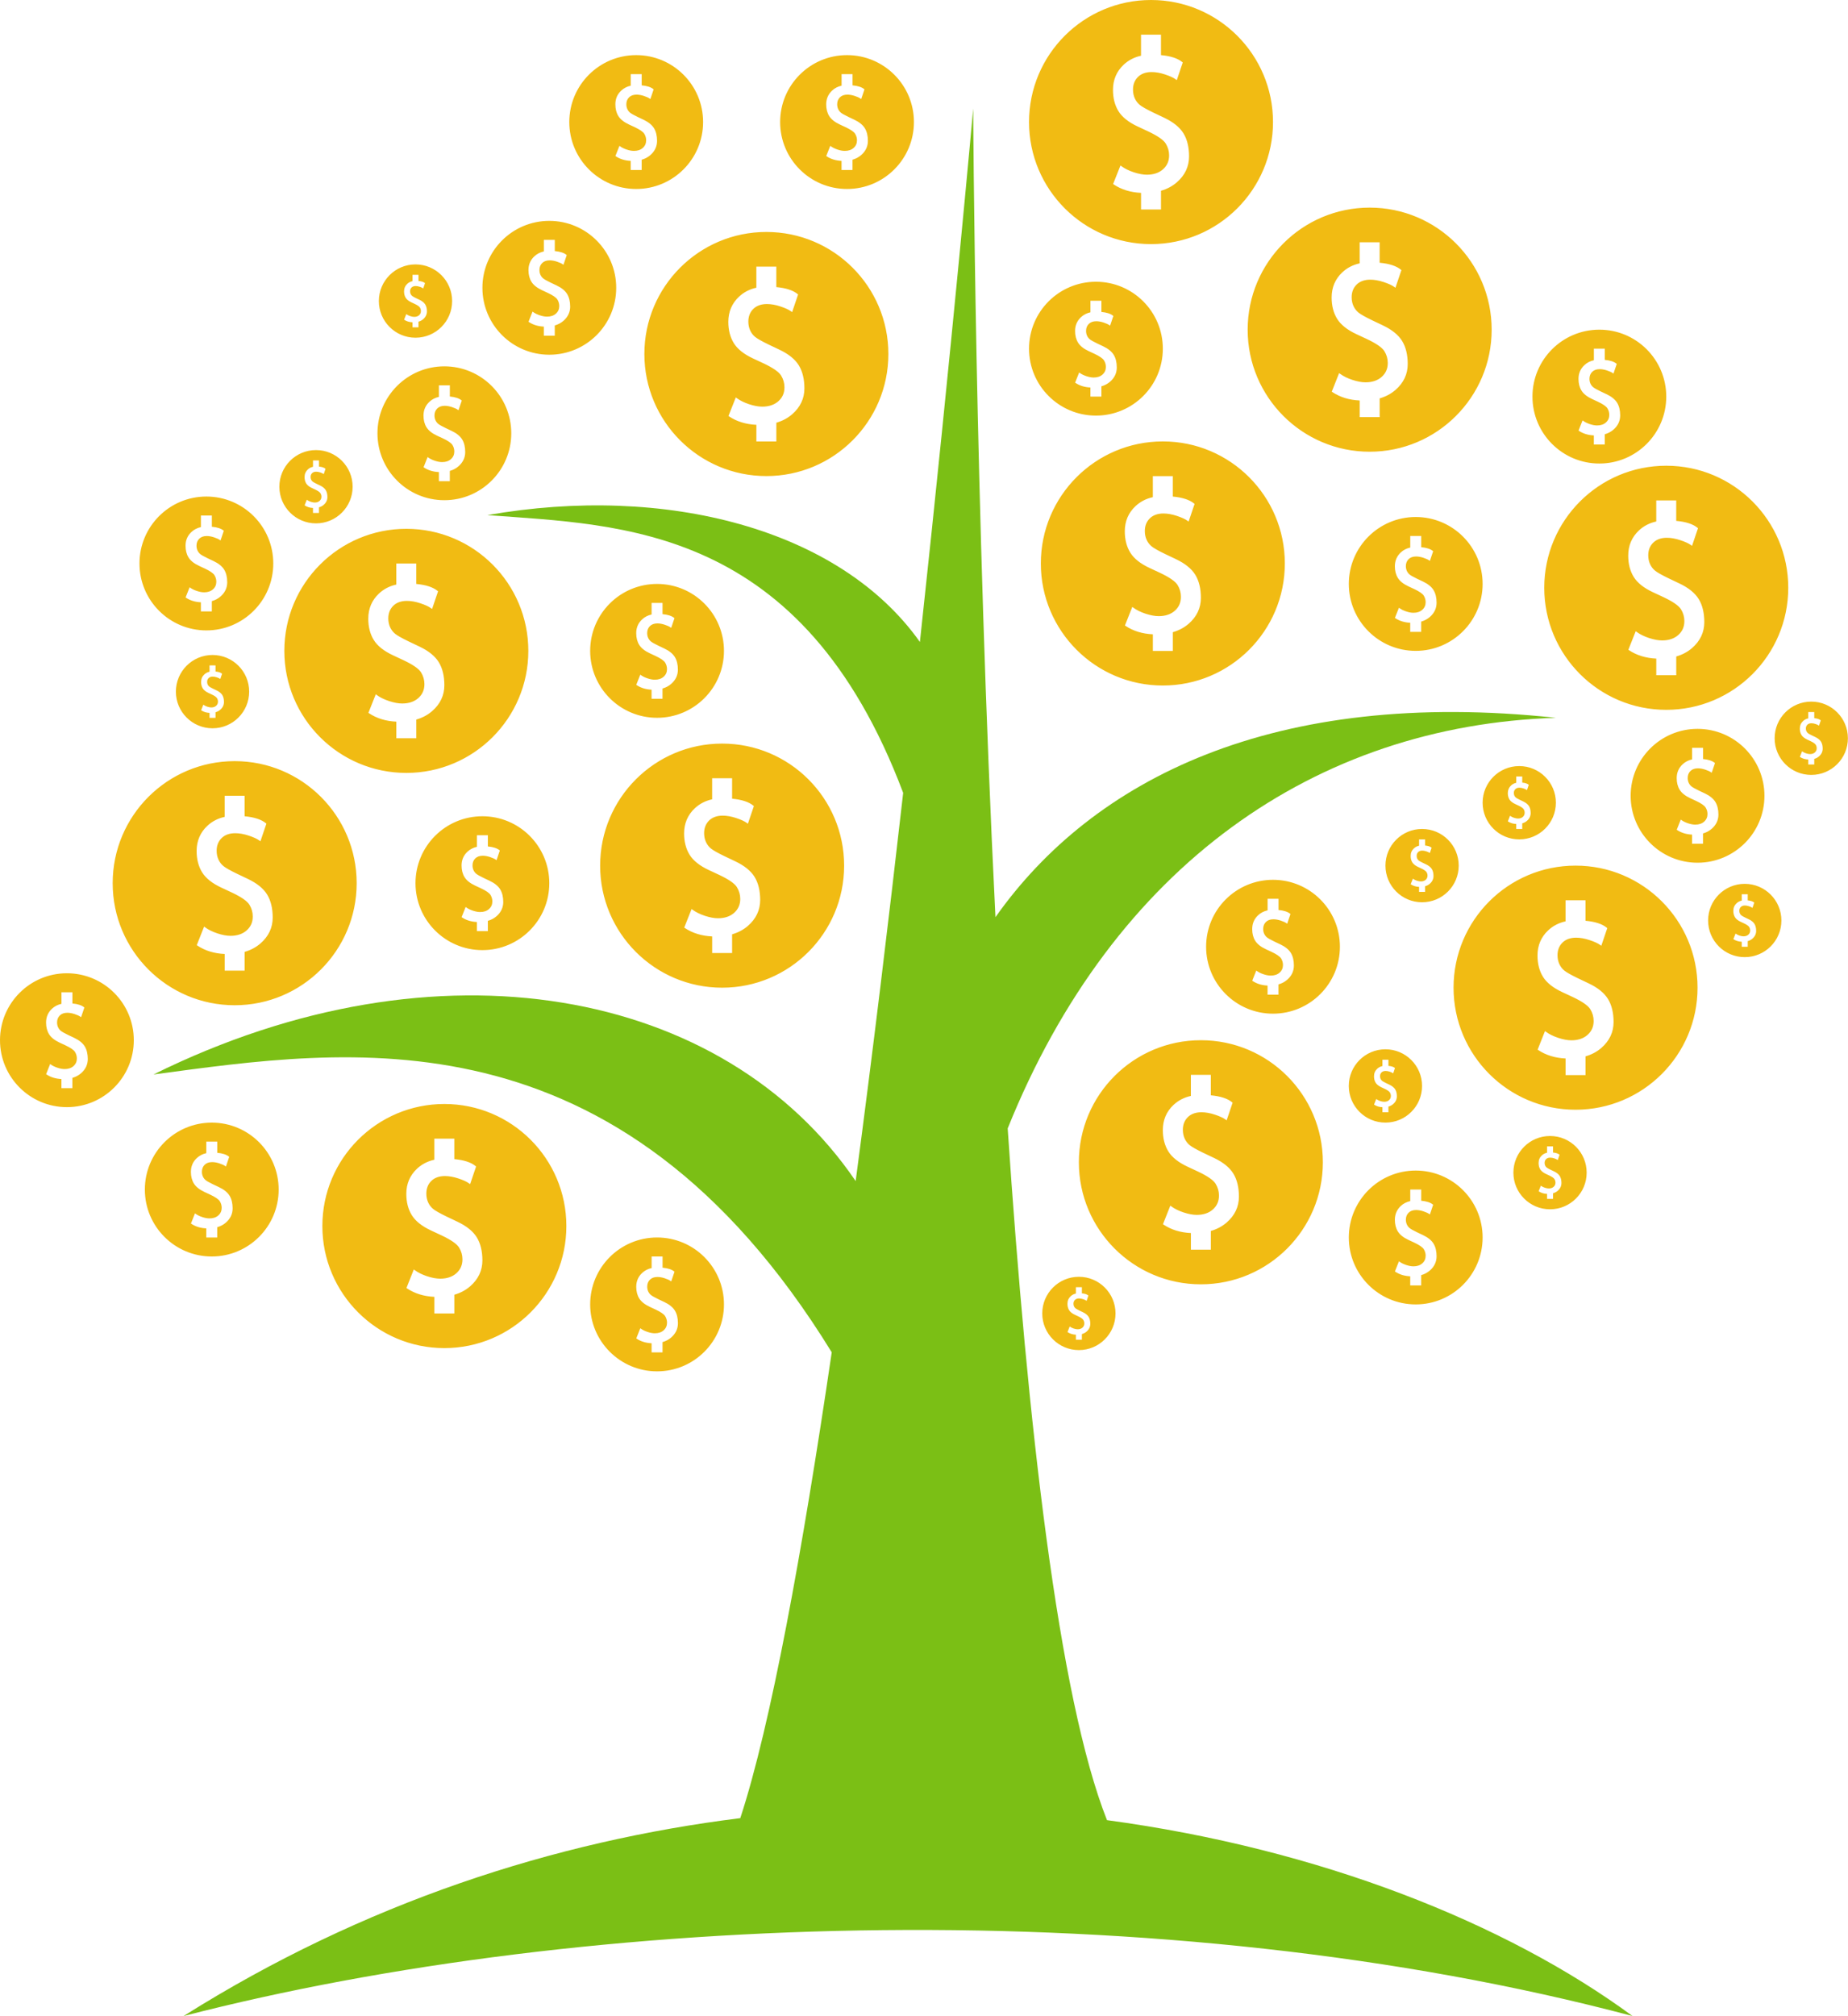
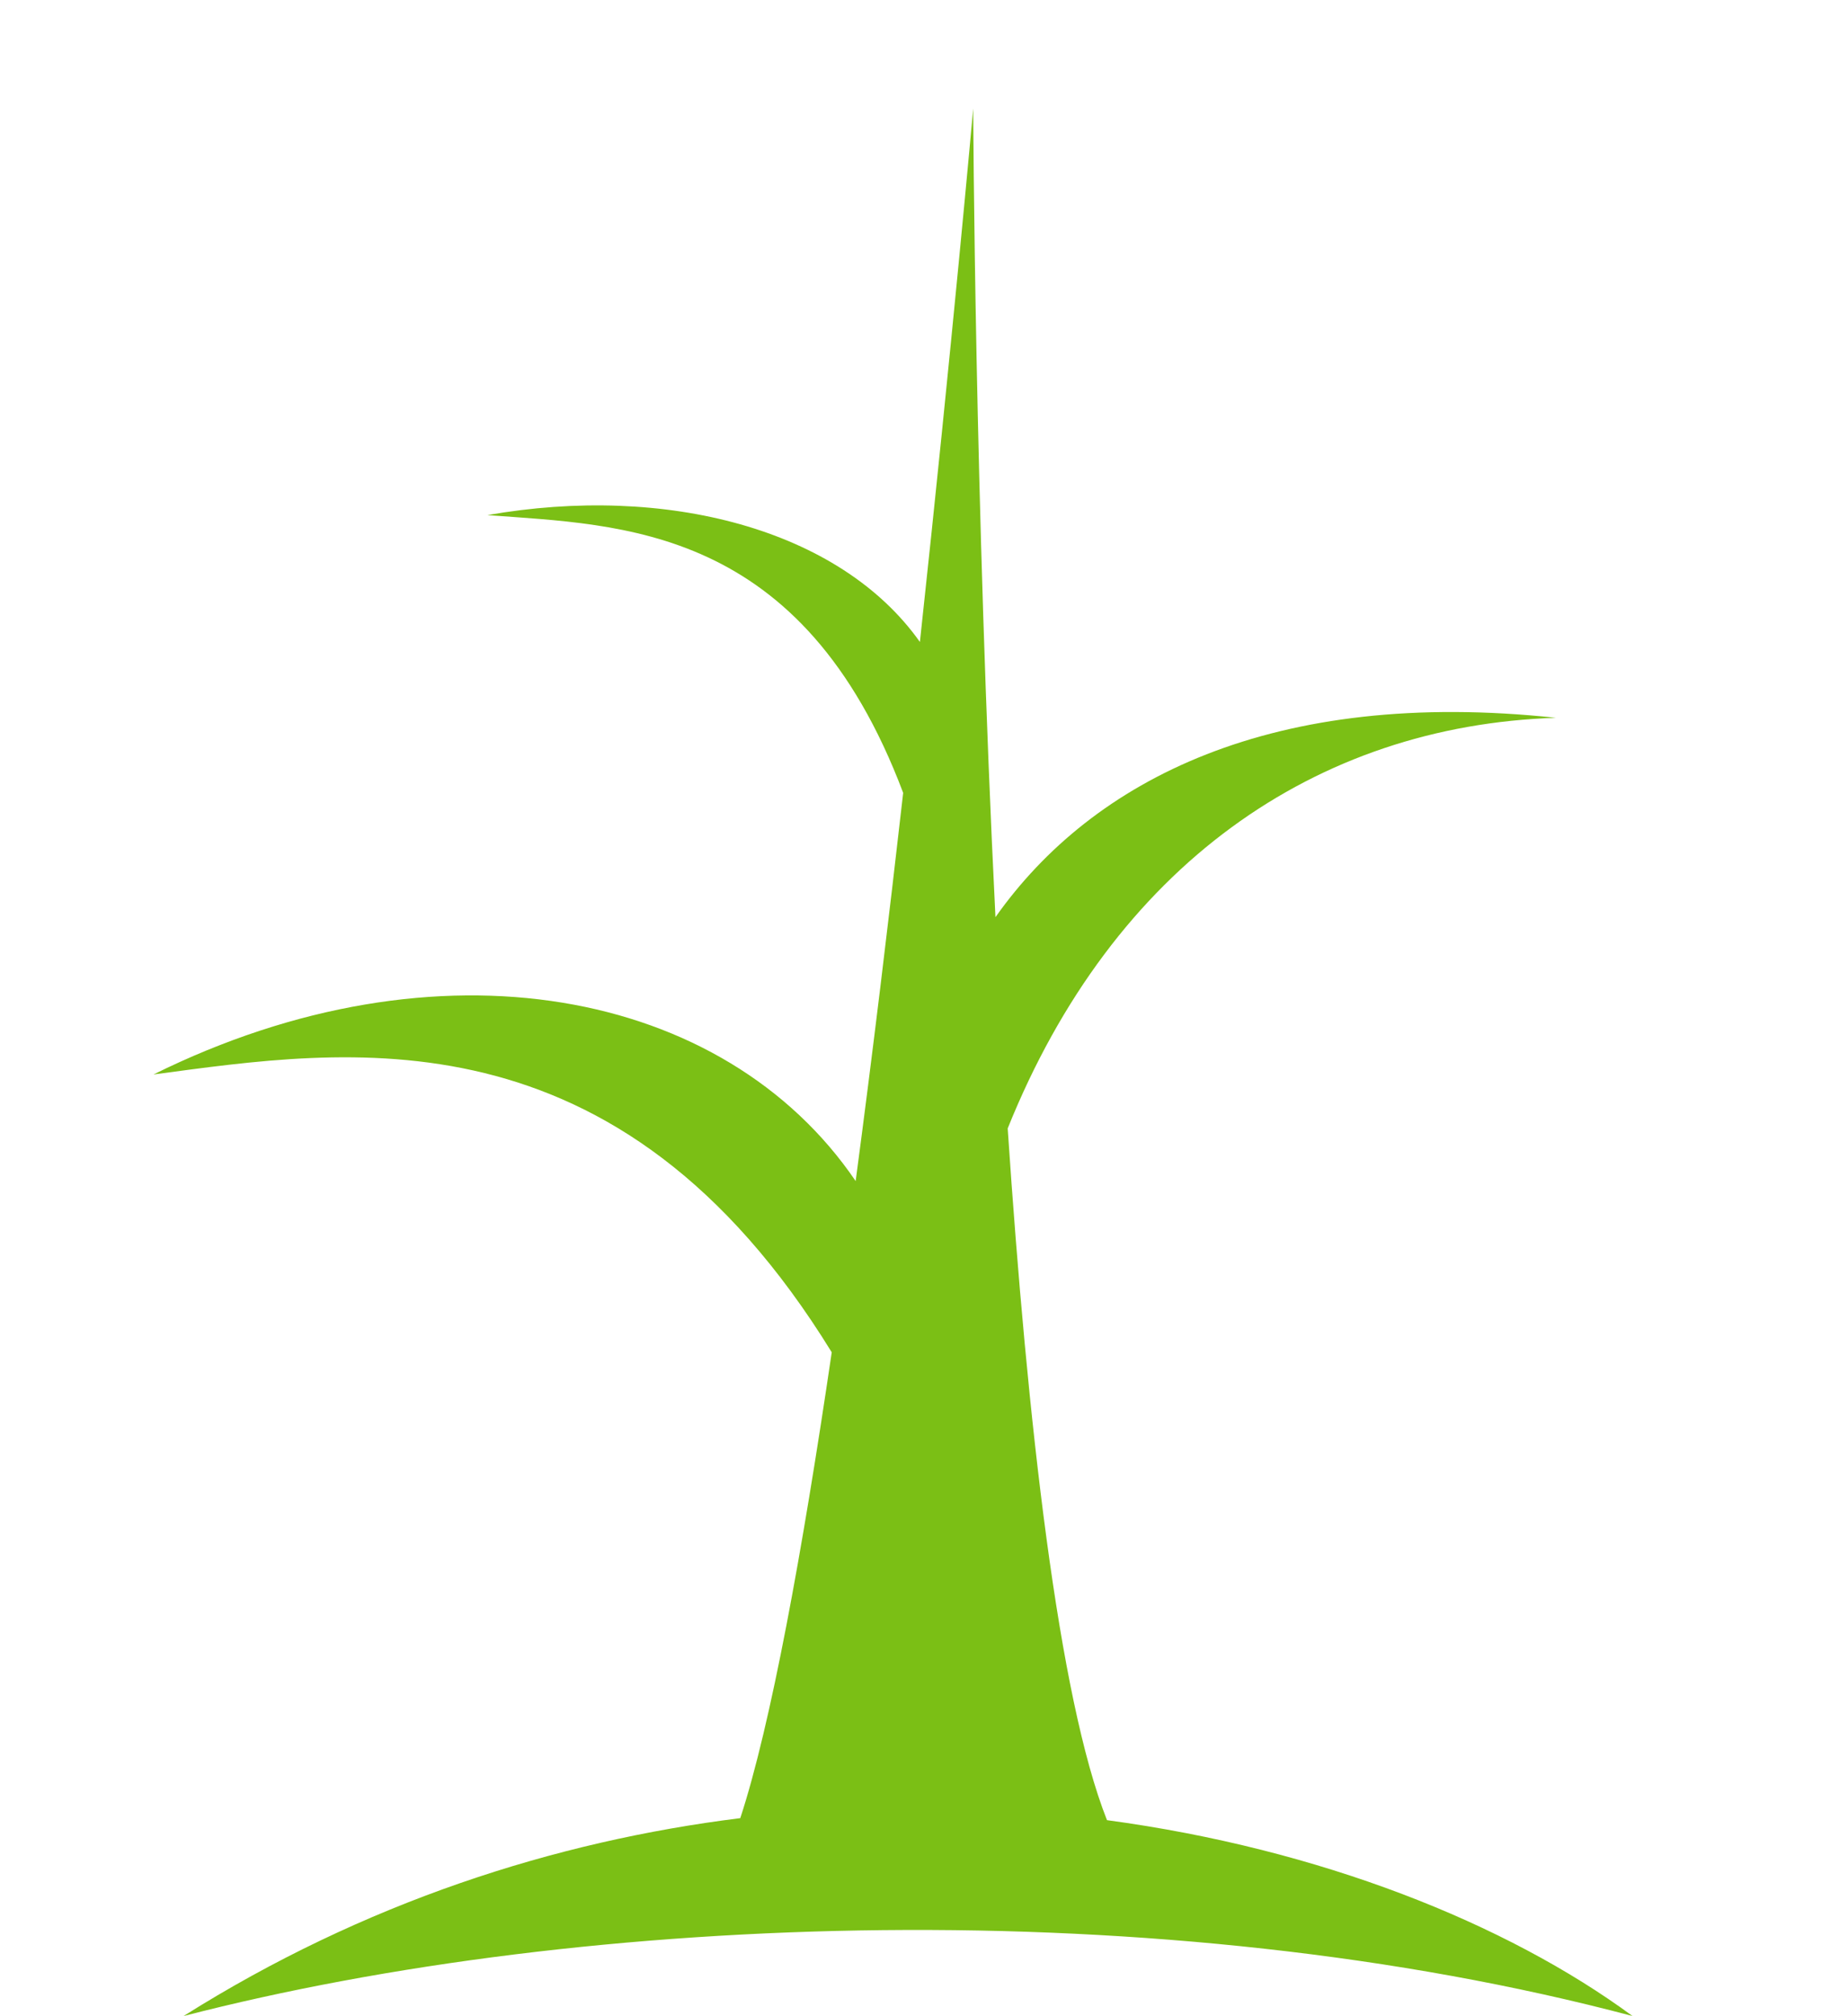
<svg xmlns="http://www.w3.org/2000/svg" height="1022.6" preserveAspectRatio="xMidYMid meet" version="1.0" viewBox="0.0 0.0 937.8 1022.6" width="937.8" zoomAndPan="magnify">
  <g id="change1_1">
    <path d="M828.45,1022.59c-238.68-63.26-530.24-52.93-735.29,0c91.39-57.53,188.38-88.67,282.51-100.37 c15.48-47.18,31.43-134.56,46.41-236.29C313.26,509.13,175.67,532,77.9,545c144.37-71.47,289.77-43.72,356.32,54.08 c8.64-64.89,16.78-132.41,24.11-196.91c-51.31-136.02-142.82-135.71-210.98-140.89c90.35-15.88,178.78,6.89,219.47,64.35 c16.42-151.64,27.05-270.6,27.05-270.6s0.77,199.06,11.29,410.19c49.49-70.1,141.34-116.46,284.41-101.13 c-121.8,3.94-224.5,74.87-278.2,208.28c10.01,149.24,25.73,288.6,50.39,350.87C669.86,937.81,764.34,975.48,828.45,1022.59z" fill="#7BBF15" />
  </g>
  <g id="change2_1">
-     <path d="M333.44,627.69c-18.75,0-33.95,15.2-33.95,33.95c0,18.75,15.2,33.95,33.95,33.95 c18.75,0,33.95-15.2,33.95-33.95C367.39,642.89,352.19,627.69,333.44,627.69z M340.61,678.41c-1.23,1.07-2.71,1.86-4.4,2.34v5.21 h-5.55v-4.62c-2.91-0.13-5.46-0.91-7.58-2.33l-0.19-0.13l2.05-5.16l0.3,0.22c0.9,0.66,2.05,1.22,3.41,1.67 c1.35,0.45,2.58,0.67,3.65,0.67c1.87,0,3.38-0.51,4.51-1.53c1.13-1.02,1.68-2.28,1.68-3.86c0-1.17-0.32-2.28-0.94-3.29 c-0.63-1.01-2.25-2.13-4.84-3.35l-2.95-1.37c-2.54-1.19-4.34-2.62-5.36-4.26c-1.02-1.64-1.53-3.63-1.53-5.93 c0-2.8,1.01-5.16,2.99-7.01c1.34-1.25,2.96-2.08,4.82-2.49v-5.87h5.55v5.69c2.68,0.25,4.66,0.89,5.91,1.92l0.15,0.13l-1.66,4.91 l-0.32-0.23c-0.64-0.46-1.64-0.92-2.97-1.36c-1.33-0.44-2.58-0.66-3.71-0.66c-1.61,0-2.89,0.46-3.81,1.37 c-0.91,0.91-1.38,2.09-1.38,3.52c0,0.89,0.17,1.71,0.5,2.43c0.33,0.72,0.8,1.34,1.38,1.82c0.6,0.5,1.88,1.22,3.78,2.14l3,1.42 c2.54,1.2,4.35,2.66,5.38,4.35c1.03,1.68,1.55,3.84,1.55,6.41C344.03,674.01,342.88,676.44,340.61,678.41z M225.5,559.98 c-34.19,0-61.91,27.72-61.91,61.91c0,34.19,27.72,61.91,61.91,61.91c34.19,0,61.91-27.72,61.91-61.91 C287.41,587.7,259.69,559.98,225.5,559.98z M238.58,652.46c-2.25,1.95-4.94,3.38-8.02,4.27v9.5h-10.13v-8.43 c-5.31-0.24-9.96-1.67-13.82-4.24l-0.35-0.24l3.73-9.41l0.55,0.4c1.65,1.21,3.74,2.23,6.21,3.05c2.47,0.81,4.71,1.23,6.65,1.23 c3.4,0,6.17-0.94,8.22-2.78c2.06-1.86,3.06-4.16,3.06-7.04c0-2.14-0.58-4.15-1.72-5.99c-1.14-1.83-4.11-3.89-8.83-6.12l-5.38-2.51 c-4.63-2.16-7.92-4.77-9.77-7.77c-1.85-2.99-2.79-6.62-2.79-10.81c0-5.11,1.84-9.41,5.45-12.78c2.44-2.27,5.39-3.8,8.78-4.53v-10.69 h10.13v10.38c4.88,0.45,8.51,1.63,10.77,3.51l0.28,0.23l-3.03,8.95l-0.58-0.42c-1.17-0.85-2.99-1.68-5.42-2.48 c-2.43-0.8-4.7-1.2-6.76-1.2c-2.94,0-5.28,0.84-6.95,2.49c-1.67,1.65-2.51,3.81-2.51,6.42c0,1.62,0.31,3.11,0.91,4.43 c0.6,1.32,1.45,2.44,2.52,3.32c1.1,0.91,3.42,2.22,6.89,3.9l5.47,2.6c4.63,2.19,7.93,4.86,9.82,7.93c1.88,3.06,2.84,7,2.84,11.69 C244.8,644.45,242.71,648.88,238.58,652.46z M119.09,386.07c-34.19,0-61.91,27.72-61.91,61.91s27.72,61.91,61.91,61.91 c34.19,0,61.91-27.72,61.91-61.91S153.28,386.07,119.09,386.07z M132.17,478.55c-2.25,1.95-4.94,3.38-8.02,4.27v9.5h-10.13v-8.43 c-5.31-0.24-9.96-1.67-13.82-4.24l-0.35-0.24l3.73-9.41l0.55,0.4c1.65,1.21,3.74,2.23,6.21,3.05c2.47,0.81,4.71,1.23,6.65,1.23 c3.4,0,6.17-0.94,8.22-2.78c2.06-1.86,3.06-4.16,3.06-7.04c0-2.14-0.58-4.15-1.72-5.99c-1.14-1.83-4.11-3.89-8.83-6.12l-5.38-2.51 c-4.63-2.16-7.92-4.77-9.77-7.77c-1.85-2.99-2.79-6.62-2.79-10.81c0-5.11,1.84-9.41,5.45-12.78c2.44-2.27,5.39-3.8,8.78-4.53v-10.69 h10.13v10.38c4.88,0.45,8.51,1.63,10.77,3.51l0.28,0.23l-3.03,8.95l-0.58-0.42c-1.17-0.85-2.99-1.68-5.42-2.48 c-2.43-0.8-4.7-1.2-6.76-1.2c-2.94,0-5.28,0.84-6.95,2.49c-1.67,1.65-2.51,3.81-2.51,6.42c0,1.62,0.31,3.11,0.91,4.43 c0.6,1.32,1.45,2.44,2.52,3.32c1.1,0.91,3.42,2.22,6.89,3.9l5.47,2.6c4.63,2.19,7.93,4.86,9.82,7.93c1.88,3.06,2.84,7,2.84,11.69 C138.39,470.54,136.3,474.96,132.17,478.55z M584.1,123.82c34.19,0,61.91-27.72,61.91-61.91C646.01,27.72,618.29,0,584.1,0 S522.2,27.72,522.2,61.91C522.2,96.1,549.91,123.82,584.1,123.82z M570.25,32.8c2.44-2.27,5.39-3.8,8.78-4.53V17.58h10.13v10.38 c4.88,0.45,8.51,1.63,10.77,3.51l0.28,0.23l-3.03,8.95l-0.58-0.42c-1.17-0.85-2.99-1.68-5.42-2.48c-2.43-0.8-4.7-1.2-6.76-1.2 c-2.94,0-5.28,0.84-6.95,2.49c-1.67,1.65-2.51,3.81-2.51,6.42c0,1.62,0.31,3.11,0.91,4.43c0.6,1.32,1.45,2.44,2.52,3.32 c1.1,0.91,3.42,2.22,6.89,3.9l5.47,2.6c4.63,2.19,7.93,4.86,9.82,7.93c1.88,3.06,2.84,7,2.84,11.69c0,5.15-2.09,9.58-6.22,13.16 c-2.25,1.95-4.94,3.38-8.02,4.27v9.5h-10.13v-8.43c-5.31-0.24-9.96-1.67-13.82-4.24l-0.35-0.24l3.73-9.41l0.55,0.4 c1.65,1.21,3.74,2.23,6.21,3.05c2.47,0.81,4.71,1.23,6.65,1.23c3.4,0,6.17-0.94,8.22-2.78c2.06-1.86,3.06-4.16,3.06-7.04 c0-2.14-0.58-4.15-1.72-5.99c-1.14-1.83-4.11-3.89-8.83-6.12l-5.38-2.51c-4.63-2.16-7.92-4.77-9.77-7.77 c-1.85-2.99-2.79-6.62-2.79-10.81C564.8,40.47,566.64,36.17,570.25,32.8z M107.46,569.43c-18.75,0-33.95,15.2-33.95,33.95 c0,18.75,15.2,33.95,33.95,33.95c18.75,0,33.95-15.2,33.95-33.95C141.41,584.63,126.21,569.43,107.46,569.43z M114.63,620.14 c-1.23,1.07-2.71,1.86-4.4,2.34v5.21h-5.56v-4.62c-2.91-0.13-5.46-0.91-7.58-2.33l-0.19-0.13l2.05-5.16l0.3,0.22 c0.9,0.66,2.05,1.22,3.41,1.67c1.35,0.45,2.58,0.67,3.65,0.67c1.87,0,3.38-0.51,4.51-1.53c1.13-1.02,1.68-2.28,1.68-3.86 c0-1.17-0.32-2.28-0.94-3.29c-0.63-1.01-2.25-2.13-4.84-3.35l-2.95-1.37c-2.54-1.19-4.34-2.62-5.36-4.26 c-1.02-1.64-1.53-3.63-1.53-5.93c0-2.8,1.01-5.16,2.99-7.01c1.34-1.25,2.96-2.08,4.82-2.49v-5.87h5.56v5.69 c2.68,0.25,4.66,0.89,5.91,1.92l0.15,0.13l-1.66,4.91l-0.32-0.23c-0.64-0.46-1.64-0.92-2.97-1.36c-1.33-0.44-2.58-0.66-3.71-0.66 c-1.61,0-2.89,0.46-3.81,1.37c-0.91,0.91-1.38,2.09-1.38,3.52c0,0.89,0.17,1.71,0.5,2.43c0.33,0.72,0.8,1.34,1.38,1.82 c0.6,0.5,1.88,1.22,3.78,2.14l3,1.42c2.54,1.2,4.35,2.66,5.38,4.35c1.03,1.68,1.55,3.84,1.55,6.41 C118.05,615.75,116.9,618.18,114.63,620.14z M388.91,117.66c-34.19,0-61.91,27.72-61.91,61.91s27.72,61.91,61.91,61.91 s61.91-27.72,61.91-61.91S423.1,117.66,388.91,117.66z M401.99,210.14c-2.25,1.95-4.94,3.38-8.02,4.27v9.5h-10.13v-8.43 c-5.31-0.24-9.96-1.67-13.82-4.24l-0.35-0.24l3.73-9.41l0.55,0.4c1.65,1.21,3.74,2.23,6.21,3.05c2.47,0.81,4.71,1.23,6.65,1.23 c3.4,0,6.17-0.94,8.22-2.78c2.06-1.86,3.06-4.16,3.06-7.04c0-2.14-0.58-4.15-1.72-5.99c-1.14-1.83-4.11-3.89-8.83-6.12l-5.38-2.51 c-4.63-2.16-7.92-4.77-9.77-7.77c-1.85-2.99-2.79-6.62-2.79-10.81c0-5.11,1.84-9.41,5.45-12.78c2.44-2.27,5.39-3.8,8.78-4.53v-10.69 h10.13v10.38c4.88,0.45,8.51,1.63,10.77,3.51l0.28,0.23l-3.03,8.95l-0.58-0.42c-1.17-0.85-2.99-1.68-5.42-2.48 c-2.43-0.8-4.7-1.2-6.76-1.2c-2.94,0-5.28,0.84-6.95,2.49c-1.67,1.65-2.51,3.81-2.51,6.42c0,1.62,0.31,3.11,0.91,4.43 c0.6,1.32,1.45,2.44,2.52,3.32c1.1,0.91,3.42,2.22,6.89,3.9l5.47,2.6c4.63,2.19,7.93,4.86,9.82,7.93c1.88,3.06,2.84,7,2.84,11.69 C408.21,202.13,406.12,206.55,401.99,210.14z M752.38,296.19c0-18.75-15.2-33.95-33.95-33.95c-18.75,0-33.95,15.2-33.95,33.95 s15.2,33.95,33.95,33.95C737.18,330.14,752.38,314.94,752.38,296.19z M725.6,312.95c-1.23,1.07-2.71,1.86-4.4,2.34v5.21h-5.56v-4.62 c-2.91-0.13-5.46-0.91-7.58-2.33l-0.19-0.13l2.05-5.16l0.3,0.22c0.9,0.66,2.05,1.22,3.41,1.67c1.35,0.45,2.58,0.67,3.65,0.67 c1.87,0,3.38-0.51,4.51-1.53c1.13-1.02,1.68-2.28,1.68-3.86c0-1.17-0.32-2.28-0.94-3.29c-0.63-1.01-2.25-2.13-4.84-3.35l-2.95-1.37 c-2.54-1.19-4.34-2.62-5.36-4.26c-1.02-1.64-1.53-3.63-1.53-5.93c0-2.8,1.01-5.16,2.99-7.01c1.34-1.25,2.96-2.08,4.82-2.49v-5.87 h5.56v5.69c2.68,0.25,4.66,0.89,5.91,1.92l0.15,0.13l-1.66,4.91l-0.32-0.23c-0.64-0.46-1.64-0.92-2.97-1.36 c-1.33-0.44-2.58-0.66-3.71-0.66c-1.61,0-2.89,0.46-3.81,1.37c-0.91,0.91-1.38,2.09-1.38,3.52c0,0.89,0.17,1.71,0.5,2.43 c0.33,0.72,0.8,1.34,1.38,1.82c0.6,0.5,1.88,1.22,3.78,2.14l3,1.42c2.54,1.2,4.35,2.66,5.38,4.35c1.03,1.68,1.55,3.84,1.55,6.41 C729.01,308.56,727.86,310.99,725.6,312.95z M366.46,377.17c-34.19,0-61.91,27.72-61.91,61.91c0,34.19,27.72,61.91,61.91,61.91 s61.91-27.72,61.91-61.91C428.37,404.88,400.65,377.17,366.46,377.17z M379.54,469.64c-2.25,1.95-4.94,3.38-8.02,4.27v9.5H361.4 v-8.43c-5.31-0.24-9.96-1.67-13.82-4.24l-0.35-0.24l3.73-9.41l0.55,0.4c1.65,1.21,3.74,2.23,6.21,3.05 c2.47,0.81,4.71,1.23,6.65,1.23c3.4,0,6.17-0.94,8.22-2.78c2.06-1.86,3.06-4.16,3.06-7.04c0-2.14-0.58-4.15-1.72-5.99 c-1.14-1.83-4.11-3.89-8.83-6.12l-5.38-2.51c-4.63-2.16-7.92-4.77-9.77-7.77c-1.85-2.99-2.79-6.62-2.79-10.81 c0-5.11,1.84-9.41,5.45-12.78c2.44-2.27,5.39-3.8,8.78-4.53v-10.69h10.13v10.38c4.88,0.45,8.51,1.63,10.77,3.51l0.28,0.23 l-3.03,8.95l-0.58-0.42c-1.17-0.85-2.99-1.68-5.42-2.48c-2.43-0.8-4.7-1.2-6.76-1.2c-2.94,0-5.28,0.84-6.95,2.49 c-1.67,1.65-2.51,3.81-2.51,6.42c0,1.62,0.31,3.11,0.91,4.43c0.6,1.32,1.45,2.44,2.52,3.32c1.1,0.91,3.42,2.22,6.89,3.9l5.47,2.6 c4.63,2.19,7.93,4.86,9.82,7.93c1.88,3.06,2.84,7,2.84,11.69C385.76,461.63,383.67,466.06,379.54,469.64z M695.06,229.13 c34.19,0,61.91-27.72,61.91-61.91s-27.72-61.91-61.91-61.91c-34.19,0-61.91,27.72-61.91,61.91S660.87,229.13,695.06,229.13z M681.21,138.11c2.44-2.27,5.39-3.8,8.78-4.53v-10.69h10.13v10.38c4.88,0.45,8.51,1.63,10.77,3.51l0.28,0.23l-3.03,8.95l-0.58-0.42 c-1.17-0.85-2.99-1.68-5.42-2.48c-2.43-0.8-4.7-1.2-6.76-1.2c-2.94,0-5.28,0.84-6.95,2.49c-1.67,1.65-2.51,3.81-2.51,6.42 c0,1.62,0.31,3.11,0.91,4.43c0.6,1.32,1.45,2.44,2.52,3.32c1.1,0.91,3.42,2.22,6.89,3.9l5.47,2.6c4.63,2.19,7.93,4.86,9.82,7.93 c1.88,3.06,2.84,7,2.84,11.69c0,5.15-2.09,9.58-6.22,13.16c-2.25,1.95-4.94,3.38-8.02,4.27v9.5H690v-8.43 c-5.31-0.24-9.96-1.67-13.82-4.24l-0.35-0.24l3.73-9.41l0.55,0.4c1.65,1.21,3.74,2.23,6.21,3.05c2.47,0.81,4.71,1.23,6.65,1.23 c3.4,0,6.17-0.94,8.22-2.78c2.06-1.86,3.06-4.16,3.06-7.04c0-2.14-0.58-4.15-1.72-5.99c-1.14-1.83-4.11-3.89-8.83-6.12l-5.38-2.51 c-4.63-2.16-7.92-4.77-9.77-7.77c-1.85-2.99-2.79-6.62-2.79-10.81C675.76,145.78,677.59,141.48,681.21,138.11z M33.95,493.67 C15.2,493.67,0,508.87,0,527.63c0,18.75,15.2,33.95,33.95,33.95c18.75,0,33.95-15.2,33.95-33.95 C67.91,508.87,52.7,493.67,33.95,493.67z M41.13,544.39c-1.23,1.07-2.71,1.86-4.4,2.34v5.21h-5.56v-4.62 c-2.91-0.13-5.46-0.91-7.58-2.33l-0.19-0.13l2.05-5.16l0.3,0.22c0.9,0.66,2.05,1.22,3.41,1.67c1.35,0.45,2.58,0.67,3.65,0.67 c1.87,0,3.38-0.51,4.51-1.53c1.13-1.02,1.68-2.28,1.68-3.86c0-1.17-0.32-2.28-0.94-3.29c-0.63-1.01-2.25-2.13-4.84-3.35l-2.95-1.37 c-2.54-1.19-4.34-2.62-5.36-4.26c-1.02-1.64-1.53-3.63-1.53-5.93c0-2.8,1.01-5.16,2.99-7.01c1.34-1.25,2.96-2.08,4.82-2.49v-5.87 h5.56V509c2.68,0.25,4.66,0.89,5.91,1.92l0.15,0.13l-1.66,4.91l-0.32-0.23c-0.64-0.46-1.64-0.92-2.97-1.36 c-1.33-0.44-2.58-0.66-3.71-0.66c-1.61,0-2.89,0.46-3.81,1.37c-0.91,0.91-1.38,2.09-1.38,3.52c0,0.89,0.17,1.71,0.5,2.43 c0.33,0.72,0.8,1.34,1.38,1.82c0.6,0.5,1.88,1.22,3.78,2.14l3,1.42c2.54,1.2,4.35,2.66,5.38,4.35c1.03,1.68,1.55,3.84,1.55,6.41 C44.54,540,43.39,542.42,41.13,544.39z M299.49,330.14c0,18.75,15.2,33.95,33.95,33.95c18.75,0,33.95-15.2,33.95-33.95 c0-18.75-15.2-33.95-33.95-33.95C314.69,296.19,299.49,311.39,299.49,330.14z M325.84,314.18c1.34-1.25,2.96-2.08,4.82-2.49v-5.87 h5.55v5.69c2.68,0.25,4.66,0.89,5.91,1.92l0.15,0.13l-1.66,4.91l-0.32-0.23c-0.64-0.46-1.64-0.92-2.97-1.36 c-1.33-0.44-2.58-0.66-3.71-0.66c-1.61,0-2.89,0.46-3.81,1.37c-0.91,0.91-1.38,2.09-1.38,3.52c0,0.89,0.17,1.71,0.5,2.43 c0.33,0.72,0.8,1.34,1.38,1.82c0.6,0.5,1.88,1.22,3.78,2.14l3,1.42c2.54,1.2,4.35,2.66,5.38,4.35c1.03,1.68,1.55,3.84,1.55,6.41 c0,2.82-1.15,5.25-3.41,7.22c-1.23,1.07-2.71,1.86-4.4,2.34v5.21h-5.55v-4.62c-2.91-0.13-5.46-0.91-7.58-2.33l-0.19-0.13l2.05-5.16 l0.3,0.22c0.9,0.66,2.05,1.22,3.41,1.67c1.35,0.45,2.58,0.67,3.65,0.67c1.87,0,3.38-0.51,4.51-1.53c1.13-1.02,1.68-2.28,1.68-3.86 c0-1.17-0.32-2.28-0.94-3.29c-0.63-1.01-2.25-2.13-4.84-3.35l-2.95-1.37c-2.54-1.19-4.34-2.62-5.36-4.26 c-1.02-1.64-1.53-3.63-1.53-5.93C322.85,318.39,323.86,316.03,325.84,314.18z M160.36,265.47c10.27,0,18.59-8.32,18.59-18.59 c0-10.27-8.32-18.59-18.59-18.59c-10.27,0-18.59,8.32-18.59,18.59C141.77,257.14,150.09,265.47,160.36,265.47z M156.2,238.13 c0.73-0.68,1.62-1.14,2.64-1.36v-3.21h3.04v3.12c1.47,0.13,2.55,0.49,3.23,1.05l0.08,0.07l-0.91,2.69l-0.17-0.13 c-0.35-0.25-0.9-0.5-1.63-0.74c-0.73-0.24-1.41-0.36-2.03-0.36c-0.88,0-1.59,0.25-2.09,0.75c-0.5,0.5-0.75,1.14-0.75,1.93 c0,0.49,0.09,0.93,0.27,1.33c0.18,0.4,0.44,0.73,0.76,1c0.33,0.27,1.03,0.67,2.07,1.17l1.64,0.78c1.39,0.66,2.38,1.46,2.95,2.38 c0.57,0.92,0.85,2.1,0.85,3.51c0,1.55-0.63,2.88-1.87,3.95c-0.67,0.59-1.48,1.02-2.41,1.28v2.85h-3.04v-2.53 c-1.59-0.07-2.99-0.5-4.15-1.27l-0.11-0.07l1.12-2.83l0.16,0.12c0.5,0.36,1.12,0.67,1.87,0.92c0.74,0.24,1.41,0.37,2,0.37 c1.02,0,1.85-0.28,2.47-0.84c0.62-0.56,0.92-1.25,0.92-2.11c0-0.64-0.17-1.25-0.52-1.8c-0.34-0.55-1.23-1.17-2.65-1.84l-1.61-0.75 c-1.39-0.65-2.38-1.43-2.94-2.33c-0.56-0.9-0.84-1.99-0.84-3.25C154.56,240.43,155.12,239.14,156.2,238.13z M225.5,253.72 c18.75,0,33.95-15.2,33.95-33.95c0-18.75-15.2-33.95-33.95-33.95c-18.75,0-33.95,15.2-33.95,33.95 C191.55,238.52,206.75,253.72,225.5,253.72z M217.91,203.8c1.34-1.25,2.96-2.08,4.82-2.49v-5.87h5.55v5.69 c2.68,0.25,4.66,0.89,5.91,1.92l0.15,0.13l-1.66,4.91l-0.32-0.23c-0.64-0.46-1.64-0.92-2.97-1.36c-1.33-0.44-2.58-0.66-3.71-0.66 c-1.61,0-2.89,0.46-3.81,1.37c-0.91,0.91-1.38,2.09-1.38,3.52c0,0.89,0.17,1.71,0.5,2.43c0.33,0.72,0.8,1.34,1.38,1.82 c0.6,0.5,1.88,1.22,3.78,2.14l3,1.42c2.54,1.2,4.35,2.66,5.38,4.35c1.03,1.68,1.55,3.84,1.55,6.41c0,2.82-1.15,5.25-3.41,7.22 c-1.23,1.07-2.71,1.86-4.4,2.34v5.21h-5.55v-4.62c-2.91-0.13-5.46-0.91-7.58-2.33l-0.19-0.13l2.05-5.16l0.3,0.22 c0.9,0.66,2.05,1.22,3.41,1.67c1.35,0.45,2.58,0.67,3.65,0.67c1.87,0,3.38-0.51,4.51-1.53c1.13-1.02,1.68-2.28,1.68-3.86 c0-1.17-0.32-2.28-0.94-3.29c-0.63-1.01-2.25-2.13-4.84-3.35L221.8,221c-2.54-1.19-4.34-2.62-5.36-4.26 c-1.02-1.64-1.53-3.63-1.53-5.93C214.91,208.01,215.92,205.65,217.91,203.8z M268.11,330.14c0-34.19-27.72-61.91-61.91-61.91 s-61.91,27.72-61.91,61.91c0,34.19,27.72,61.91,61.91,61.91S268.11,364.33,268.11,330.14z M219.28,360.71 c-2.25,1.95-4.94,3.38-8.02,4.27v9.5h-10.13v-8.43c-5.31-0.24-9.96-1.67-13.82-4.24l-0.35-0.24l3.73-9.41l0.55,0.4 c1.65,1.21,3.74,2.23,6.21,3.05c2.47,0.81,4.71,1.23,6.65,1.23c3.4,0,6.17-0.94,8.22-2.78c2.06-1.86,3.06-4.16,3.06-7.04 c0-2.14-0.58-4.15-1.72-5.99c-1.14-1.83-4.11-3.89-8.83-6.12l-5.38-2.51c-4.63-2.16-7.92-4.77-9.77-7.77 c-1.85-2.99-2.79-6.62-2.79-10.81c0-5.11,1.84-9.41,5.45-12.78c2.44-2.27,5.39-3.8,8.78-4.53v-10.69h10.13v10.38 c4.88,0.45,8.51,1.63,10.77,3.51l0.28,0.23l-3.03,8.95l-0.58-0.42c-1.17-0.85-2.99-1.68-5.42-2.48c-2.43-0.8-4.7-1.2-6.76-1.2 c-2.94,0-5.28,0.84-6.95,2.49c-1.67,1.65-2.51,3.81-2.51,6.42c0,1.62,0.31,3.11,0.91,4.43c0.6,1.32,1.45,2.44,2.52,3.32 c1.1,0.91,3.42,2.22,6.89,3.9l5.47,2.6c4.63,2.19,7.93,4.86,9.82,7.93c1.88,3.06,2.84,7,2.84,11.69 C225.5,352.7,223.41,357.12,219.28,360.71z M244.8,481.93c18.75,0,33.95-15.2,33.95-33.95s-15.2-33.95-33.95-33.95 c-18.75,0-33.95,15.2-33.95,33.95S226.05,481.93,244.8,481.93z M237.21,432.02c1.34-1.25,2.96-2.08,4.82-2.49v-5.87h5.55v5.69 c2.68,0.25,4.66,0.89,5.91,1.92l0.15,0.13l-1.66,4.91l-0.32-0.23c-0.64-0.46-1.64-0.92-2.97-1.36c-1.33-0.44-2.58-0.66-3.71-0.66 c-1.61,0-2.89,0.46-3.81,1.37c-0.91,0.91-1.38,2.09-1.38,3.52c0,0.89,0.17,1.71,0.5,2.43c0.33,0.72,0.8,1.34,1.38,1.82 c0.6,0.5,1.88,1.22,3.78,2.14l3,1.42c2.54,1.2,4.35,2.66,5.38,4.35c1.03,1.68,1.55,3.84,1.55,6.41c0,2.82-1.15,5.25-3.41,7.22 c-1.23,1.07-2.71,1.86-4.4,2.34v5.21h-5.55v-4.62c-2.91-0.13-5.46-0.91-7.58-2.33l-0.19-0.13l2.05-5.16l0.3,0.22 c0.9,0.66,2.05,1.22,3.41,1.67c1.35,0.45,2.58,0.67,3.65,0.67c1.87,0,3.38-0.51,4.51-1.53c1.13-1.02,1.68-2.28,1.68-3.86 c0-1.17-0.32-2.28-0.94-3.29c-0.63-1.01-2.25-2.13-4.84-3.35l-2.95-1.37c-2.54-1.19-4.34-2.62-5.36-4.26 c-1.02-1.64-1.53-3.63-1.53-5.93C234.22,436.23,235.22,433.87,237.21,432.02z M278.76,179.93c18.75,0,33.95-15.2,33.95-33.95 s-15.2-33.95-33.95-33.95c-18.75,0-33.95,15.2-33.95,33.95S260.01,179.93,278.76,179.93z M271.16,130.02 c1.34-1.25,2.96-2.08,4.82-2.49v-5.87h5.56v5.69c2.68,0.25,4.66,0.89,5.91,1.92l0.15,0.13l-1.66,4.91l-0.32-0.23 c-0.64-0.46-1.64-0.92-2.97-1.36c-1.33-0.44-2.58-0.66-3.71-0.66c-1.61,0-2.89,0.46-3.81,1.37c-0.91,0.91-1.38,2.09-1.38,3.52 c0,0.89,0.17,1.71,0.5,2.43c0.33,0.72,0.8,1.34,1.38,1.82c0.6,0.5,1.88,1.22,3.78,2.14l3,1.42c2.54,1.2,4.35,2.66,5.38,4.35 c1.03,1.68,1.55,3.84,1.55,6.41c0,2.82-1.15,5.25-3.41,7.22c-1.23,1.07-2.71,1.86-4.4,2.34v5.21h-5.56v-4.62 c-2.91-0.13-5.46-0.91-7.58-2.33l-0.19-0.13l2.05-5.16l0.3,0.22c0.9,0.66,2.05,1.22,3.41,1.67c1.35,0.45,2.58,0.67,3.65,0.67 c1.87,0,3.38-0.51,4.51-1.53c1.13-1.02,1.68-2.28,1.68-3.86c0-1.17-0.32-2.28-0.94-3.29c-0.63-1.01-2.25-2.13-4.84-3.35l-2.95-1.37 c-2.54-1.19-4.34-2.62-5.36-4.26c-1.02-1.64-1.53-3.63-1.53-5.93C268.17,134.23,269.18,131.87,271.16,130.02z M89.26,350.82 c0,10.27,8.32,18.59,18.59,18.59c10.27,0,18.59-8.32,18.59-18.59c0-10.27-8.32-18.59-18.59-18.59 C97.59,332.22,89.26,340.55,89.26,350.82z M112.61,341.67l0.08,0.07l-0.91,2.69l-0.17-0.13c-0.35-0.25-0.9-0.5-1.63-0.74 c-0.73-0.24-1.41-0.36-2.03-0.36c-0.88,0-1.59,0.25-2.09,0.75c-0.5,0.5-0.75,1.14-0.75,1.93c0,0.49,0.09,0.93,0.27,1.33 c0.18,0.4,0.44,0.73,0.76,1c0.33,0.27,1.03,0.67,2.07,1.17l1.64,0.78c1.39,0.66,2.38,1.46,2.95,2.38c0.57,0.92,0.85,2.1,0.85,3.51 c0,1.55-0.63,2.88-1.87,3.95c-0.67,0.59-1.48,1.02-2.41,1.28v2.85h-3.04v-2.53c-1.59-0.07-2.99-0.5-4.15-1.27l-0.11-0.07l1.12-2.83 l0.16,0.12c0.5,0.36,1.12,0.67,1.87,0.92c0.74,0.24,1.41,0.37,2,0.37c1.02,0,1.85-0.28,2.47-0.84c0.62-0.56,0.92-1.25,0.92-2.11 c0-0.64-0.17-1.25-0.52-1.8c-0.34-0.55-1.23-1.17-2.65-1.84l-1.61-0.75c-1.39-0.65-2.38-1.43-2.94-2.33 c-0.56-0.9-0.84-1.99-0.84-3.25c0-1.54,0.55-2.83,1.64-3.84c0.73-0.68,1.62-1.14,2.64-1.36v-3.21h3.04v3.12 C110.84,340.75,111.93,341.11,112.61,341.67z M429.84,27.96c-18.75,0-33.95,15.2-33.95,33.95c0,18.75,15.2,33.95,33.95,33.95 c18.75,0,33.95-15.2,33.95-33.95C463.79,43.16,448.59,27.96,429.84,27.96z M437.01,78.67c-1.23,1.07-2.71,1.86-4.4,2.34v5.21h-5.55 V81.6c-2.91-0.13-5.46-0.91-7.58-2.33l-0.19-0.13l2.05-5.16l0.3,0.22c0.9,0.66,2.05,1.22,3.41,1.67c1.35,0.45,2.58,0.67,3.65,0.67 c1.87,0,3.38-0.51,4.51-1.53c1.13-1.02,1.68-2.28,1.68-3.86c0-1.17-0.32-2.28-0.94-3.29c-0.63-1.01-2.25-2.13-4.84-3.35l-2.95-1.37 c-2.54-1.19-4.34-2.62-5.36-4.26c-1.02-1.64-1.53-3.63-1.53-5.93c0-2.8,1.01-5.16,2.99-7.01c1.34-1.25,2.96-2.08,4.82-2.49V37.6 h5.55v5.69c2.68,0.25,4.66,0.89,5.91,1.92l0.15,0.13l-1.66,4.91l-0.32-0.23c-0.64-0.46-1.64-0.92-2.97-1.36 c-1.33-0.44-2.58-0.66-3.71-0.66c-1.61,0-2.89,0.46-3.81,1.37c-0.91,0.91-1.38,2.09-1.38,3.52c0,0.89,0.17,1.71,0.5,2.43 c0.33,0.72,0.8,1.34,1.38,1.82c0.6,0.5,1.88,1.22,3.78,2.14l3,1.42c2.54,1.2,4.35,2.66,5.38,4.35c1.03,1.68,1.55,3.84,1.55,6.41 C440.42,74.28,439.28,76.71,437.01,78.67z M322.85,95.86c18.75,0,33.95-15.2,33.95-33.95c0-18.75-15.2-33.95-33.95-33.95 c-18.75,0-33.95,15.2-33.95,33.95C288.9,80.66,304.1,95.86,322.85,95.86z M315.26,45.95c1.34-1.25,2.96-2.08,4.82-2.49V37.6h5.56 v5.69c2.68,0.25,4.66,0.89,5.91,1.92l0.15,0.13l-1.66,4.91l-0.32-0.23c-0.64-0.46-1.64-0.92-2.97-1.36 c-1.33-0.44-2.58-0.66-3.71-0.66c-1.61,0-2.89,0.46-3.81,1.37c-0.91,0.91-1.38,2.09-1.38,3.52c0,0.89,0.17,1.71,0.5,2.43 c0.33,0.72,0.8,1.34,1.38,1.82c0.6,0.5,1.88,1.22,3.78,2.14l3,1.42c2.54,1.2,4.35,2.66,5.38,4.35c1.03,1.68,1.55,3.84,1.55,6.41 c0,2.82-1.15,5.25-3.41,7.22c-1.23,1.07-2.71,1.86-4.4,2.34v5.21h-5.56V81.6c-2.91-0.13-5.46-0.91-7.58-2.33l-0.19-0.13l2.05-5.16 l0.3,0.22c0.9,0.66,2.05,1.22,3.41,1.67c1.35,0.45,2.58,0.67,3.65,0.67c1.87,0,3.38-0.51,4.51-1.53c1.13-1.02,1.68-2.28,1.68-3.86 c0-1.17-0.32-2.28-0.94-3.29c-0.63-1.01-2.25-2.13-4.84-3.35l-2.95-1.37c-2.54-1.19-4.34-2.62-5.36-4.26 c-1.02-1.64-1.53-3.63-1.53-5.93C312.26,50.15,313.27,47.79,315.26,45.95z M104.73,319.76c18.75,0,33.95-15.2,33.95-33.95 c0-18.75-15.2-33.95-33.95-33.95c-18.75,0-33.95,15.2-33.95,33.95C70.78,304.56,85.98,319.76,104.73,319.76z M97.14,269.85 c1.34-1.25,2.96-2.08,4.82-2.49v-5.87h5.55v5.69c2.68,0.25,4.66,0.89,5.91,1.92l0.15,0.13l-1.66,4.91l-0.32-0.23 c-0.64-0.46-1.64-0.92-2.97-1.36c-1.33-0.44-2.58-0.66-3.71-0.66c-1.61,0-2.89,0.46-3.81,1.37c-0.91,0.91-1.38,2.09-1.38,3.52 c0,0.89,0.17,1.71,0.5,2.43c0.33,0.72,0.8,1.34,1.38,1.82c0.6,0.5,1.88,1.22,3.78,2.14l3,1.42c2.54,1.2,4.35,2.66,5.38,4.35 c1.03,1.68,1.55,3.84,1.55,6.41c0,2.82-1.15,5.25-3.41,7.22c-1.23,1.07-2.71,1.86-4.4,2.34v5.21h-5.55v-4.62 c-2.91-0.13-5.46-0.91-7.58-2.33l-0.19-0.13l2.05-5.16l0.3,0.22c0.9,0.66,2.05,1.22,3.41,1.67c1.35,0.45,2.58,0.67,3.65,0.67 c1.87,0,3.38-0.51,4.51-1.53c1.13-1.02,1.68-2.28,1.68-3.86c0-1.17-0.32-2.28-0.94-3.29c-0.63-1.01-2.25-2.13-4.84-3.35l-2.95-1.37 c-2.54-1.19-4.34-2.62-5.36-4.26c-1.02-1.64-1.53-3.63-1.53-5.93C94.14,274.05,95.15,271.7,97.14,269.85z M210.85,171.3 c10.27,0,18.59-8.32,18.59-18.59s-8.32-18.59-18.59-18.59s-18.59,8.32-18.59,18.59S200.58,171.3,210.85,171.3z M206.69,143.96 c0.73-0.68,1.62-1.14,2.64-1.36v-3.21h3.04v3.12c1.47,0.13,2.55,0.49,3.23,1.05l0.08,0.07l-0.91,2.69l-0.17-0.13 c-0.35-0.25-0.9-0.5-1.63-0.74c-0.73-0.24-1.41-0.36-2.03-0.36c-0.88,0-1.59,0.25-2.09,0.75c-0.5,0.5-0.75,1.14-0.75,1.93 c0,0.49,0.09,0.93,0.27,1.33c0.18,0.4,0.44,0.73,0.76,1c0.33,0.27,1.03,0.67,2.07,1.17l1.64,0.78c1.39,0.66,2.38,1.46,2.95,2.38 c0.57,0.92,0.85,2.1,0.85,3.51c0,1.55-0.63,2.88-1.87,3.95c-0.67,0.59-1.48,1.02-2.41,1.28v2.85h-3.04v-2.53 c-1.59-0.07-2.99-0.5-4.15-1.27l-0.11-0.07l1.12-2.83l0.16,0.12c0.5,0.36,1.12,0.67,1.87,0.92c0.74,0.24,1.41,0.37,2,0.37 c1.02,0,1.85-0.28,2.47-0.84c0.62-0.56,0.92-1.25,0.92-2.11c0-0.64-0.17-1.25-0.52-1.8c-0.34-0.55-1.23-1.17-2.65-1.84l-1.61-0.75 c-1.39-0.65-2.38-1.43-2.94-2.33c-0.56-0.9-0.84-1.99-0.84-3.25C205.05,146.26,205.6,144.97,206.69,143.96z M786.59,576.21 c-10.27,0-18.59,8.32-18.59,18.59s8.32,18.59,18.59,18.59c10.27,0,18.59-8.32,18.59-18.59S796.86,576.21,786.59,576.21z M790.52,603.98c-0.67,0.59-1.48,1.02-2.41,1.28v2.85h-3.04v-2.53c-1.59-0.07-2.99-0.5-4.15-1.27l-0.11-0.07l1.12-2.83l0.16,0.12 c0.5,0.36,1.12,0.67,1.87,0.92c0.74,0.24,1.41,0.37,2,0.37c1.02,0,1.85-0.28,2.47-0.84c0.62-0.56,0.92-1.25,0.92-2.11 c0-0.64-0.17-1.25-0.52-1.8c-0.34-0.55-1.23-1.17-2.65-1.84l-1.61-0.75c-1.39-0.65-2.38-1.43-2.94-2.33 c-0.56-0.9-0.84-1.99-0.84-3.25c0-1.54,0.55-2.83,1.64-3.84c0.73-0.68,1.62-1.14,2.64-1.36v-3.21h3.04v3.12 c1.47,0.13,2.55,0.49,3.23,1.05l0.08,0.07l-0.91,2.69l-0.17-0.13c-0.35-0.25-0.9-0.5-1.63-0.74c-0.73-0.24-1.41-0.36-2.03-0.36 c-0.88,0-1.59,0.25-2.09,0.75c-0.5,0.5-0.75,1.14-0.75,1.93c0,0.49,0.09,0.93,0.27,1.33c0.18,0.4,0.44,0.73,0.76,1 c0.33,0.27,1.03,0.67,2.07,1.17l1.64,0.78c1.39,0.66,2.38,1.46,2.95,2.38c0.57,0.92,0.85,2.1,0.85,3.51 C792.39,601.57,791.76,602.9,790.52,603.98z M811.62,235.12c18.75,0,33.95-15.2,33.95-33.95s-15.2-33.95-33.95-33.95 s-33.95,15.2-33.95,33.95S792.87,235.12,811.62,235.12z M804.02,185.21c1.34-1.25,2.96-2.08,4.82-2.49v-5.87h5.55v5.69 c2.68,0.25,4.66,0.89,5.91,1.92l0.15,0.13l-1.66,4.91l-0.32-0.23c-0.64-0.46-1.64-0.92-2.97-1.36c-1.33-0.44-2.58-0.66-3.71-0.66 c-1.61,0-2.89,0.46-3.81,1.37c-0.91,0.91-1.38,2.09-1.38,3.52c0,0.89,0.17,1.71,0.5,2.43c0.33,0.72,0.8,1.34,1.38,1.82 c0.6,0.5,1.88,1.22,3.78,2.14l3,1.42c2.54,1.2,4.35,2.66,5.38,4.35c1.03,1.68,1.55,3.84,1.55,6.41c0,2.82-1.15,5.25-3.41,7.22 c-1.23,1.07-2.71,1.86-4.4,2.34v5.21h-5.55v-4.62c-2.91-0.13-5.46-0.91-7.58-2.33l-0.19-0.13l2.05-5.16l0.3,0.22 c0.9,0.66,2.05,1.22,3.41,1.67c1.35,0.45,2.58,0.67,3.65,0.67c1.87,0,3.38-0.51,4.51-1.53c1.13-1.02,1.68-2.28,1.68-3.86 c0-1.17-0.32-2.28-0.94-3.29c-0.63-1.01-2.25-2.13-4.84-3.35l-2.95-1.37c-2.54-1.19-4.34-2.62-5.36-4.26 c-1.02-1.64-1.53-3.63-1.53-5.93C801.03,189.42,802.04,187.06,804.02,185.21z M770.97,425.76c10.27,0,18.59-8.32,18.59-18.59 c0-10.27-8.32-18.59-18.59-18.59s-18.59,8.32-18.59,18.59C752.38,417.44,760.7,425.76,770.97,425.76z M766.81,398.42 c0.73-0.68,1.62-1.14,2.64-1.36v-3.21h3.04v3.12c1.47,0.13,2.55,0.49,3.23,1.05l0.08,0.07l-0.91,2.69l-0.17-0.13 c-0.35-0.25-0.9-0.5-1.63-0.74c-0.73-0.24-1.41-0.36-2.03-0.36c-0.88,0-1.59,0.25-2.09,0.75c-0.5,0.5-0.75,1.14-0.75,1.93 c0,0.49,0.09,0.93,0.27,1.33c0.18,0.4,0.44,0.73,0.76,1c0.33,0.27,1.03,0.67,2.07,1.17l1.64,0.78c1.39,0.66,2.38,1.46,2.95,2.38 c0.57,0.92,0.85,2.1,0.85,3.51c0,1.55-0.63,2.88-1.87,3.95c-0.67,0.59-1.48,1.02-2.41,1.28v2.85h-3.04v-2.53 c-1.59-0.07-2.99-0.5-4.15-1.27l-0.11-0.07l1.12-2.83l0.16,0.12c0.5,0.36,1.12,0.67,1.87,0.92c0.74,0.24,1.41,0.37,2,0.37 c1.02,0,1.85-0.28,2.47-0.84c0.62-0.56,0.92-1.25,0.92-2.11c0-0.64-0.17-1.25-0.52-1.8c-0.34-0.55-1.23-1.17-2.65-1.84l-1.61-0.75 c-1.39-0.65-2.38-1.43-2.94-2.33c-0.56-0.9-0.84-1.99-0.84-3.25C765.17,400.73,765.73,399.44,766.81,398.42z M718.43,593.74 c-18.75,0-33.95,15.2-33.95,33.95c0,18.75,15.2,33.95,33.95,33.95c18.75,0,33.95-15.2,33.95-33.95 C752.38,608.94,737.18,593.74,718.43,593.74z M725.6,644.45c-1.23,1.07-2.71,1.86-4.4,2.34V652h-5.56v-4.62 c-2.91-0.13-5.46-0.91-7.58-2.33l-0.19-0.13l2.05-5.16l0.3,0.22c0.9,0.66,2.05,1.22,3.41,1.67c1.35,0.45,2.58,0.67,3.65,0.67 c1.87,0,3.38-0.51,4.51-1.53c1.13-1.02,1.68-2.28,1.68-3.86c0-1.17-0.32-2.28-0.94-3.29c-0.63-1.01-2.25-2.13-4.84-3.35l-2.95-1.37 c-2.54-1.19-4.34-2.62-5.36-4.26c-1.02-1.64-1.53-3.63-1.53-5.93c0-2.8,1.01-5.16,2.99-7.01c1.34-1.25,2.96-2.08,4.82-2.49v-5.87 h5.56v5.69c2.68,0.25,4.66,0.89,5.91,1.92l0.15,0.13l-1.66,4.91l-0.32-0.23c-0.64-0.46-1.64-0.92-2.97-1.36 c-1.33-0.44-2.58-0.66-3.71-0.66c-1.61,0-2.89,0.46-3.81,1.37c-0.91,0.91-1.38,2.09-1.38,3.52c0,0.89,0.17,1.71,0.5,2.43 c0.33,0.72,0.8,1.34,1.38,1.82c0.6,0.5,1.88,1.22,3.78,2.14l3,1.42c2.54,1.2,4.35,2.66,5.38,4.35c1.03,1.68,1.55,3.84,1.55,6.41 C729.01,640.06,727.86,642.49,725.6,644.45z M799.54,439.07c-34.19,0-61.91,27.72-61.91,61.91s27.72,61.91,61.91,61.91 c34.19,0,61.91-27.72,61.91-61.91S833.73,439.07,799.54,439.07z M812.62,531.55c-2.25,1.95-4.94,3.38-8.02,4.27v9.5h-10.13v-8.43 c-5.31-0.24-9.96-1.67-13.82-4.24l-0.35-0.24l3.73-9.41l0.55,0.4c1.65,1.21,3.74,2.23,6.21,3.05c2.47,0.81,4.71,1.23,6.65,1.23 c3.4,0,6.17-0.94,8.22-2.78c2.06-1.86,3.06-4.16,3.06-7.04c0-2.14-0.58-4.15-1.72-5.99c-1.14-1.83-4.11-3.89-8.83-6.12l-5.38-2.51 c-4.63-2.16-7.92-4.77-9.77-7.77c-1.85-2.99-2.79-6.62-2.79-10.81c0-5.11,1.84-9.41,5.45-12.78c2.44-2.27,5.39-3.8,8.78-4.53v-10.69 h10.13v10.38c4.88,0.45,8.51,1.63,10.77,3.51l0.28,0.23l-3.03,8.95l-0.58-0.42c-1.17-0.85-2.99-1.68-5.42-2.48 c-2.43-0.8-4.7-1.2-6.76-1.2c-2.94,0-5.28,0.84-6.95,2.49c-1.67,1.65-2.51,3.81-2.51,6.42c0,1.62,0.31,3.11,0.91,4.43 c0.6,1.32,1.45,2.44,2.52,3.32c1.1,0.91,3.42,2.22,6.89,3.9l5.47,2.6c4.63,2.19,7.93,4.86,9.82,7.93c1.88,3.06,2.84,7,2.84,11.69 C818.84,523.54,816.75,527.97,812.62,531.55z M885.4,448.31c-10.27,0-18.59,8.32-18.59,18.59c0,10.27,8.32,18.59,18.59,18.59 S904,477.18,904,466.91C904,456.64,895.67,448.31,885.4,448.31z M889.33,476.09c-0.67,0.59-1.48,1.02-2.41,1.28v2.85h-3.04v-2.53 c-1.59-0.07-2.99-0.5-4.15-1.27l-0.11-0.07l1.12-2.83l0.16,0.12c0.49,0.36,1.12,0.67,1.87,0.92c0.74,0.24,1.41,0.37,2,0.37 c1.02,0,1.85-0.28,2.47-0.84c0.62-0.56,0.92-1.25,0.92-2.11c0-0.64-0.17-1.25-0.52-1.8c-0.34-0.55-1.23-1.17-2.65-1.84l-1.61-0.75 c-1.39-0.65-2.38-1.43-2.94-2.33c-0.56-0.9-0.84-1.99-0.84-3.25c0-1.54,0.55-2.83,1.64-3.84c0.73-0.68,1.62-1.14,2.64-1.36v-3.21 h3.04v3.12c1.47,0.13,2.55,0.49,3.23,1.05l0.08,0.07l-0.91,2.69l-0.17-0.13c-0.35-0.25-0.9-0.5-1.63-0.74 c-0.73-0.24-1.41-0.36-2.03-0.36c-0.88,0-1.59,0.25-2.09,0.75c-0.5,0.5-0.75,1.14-0.75,1.93c0,0.49,0.09,0.93,0.27,1.33 c0.18,0.4,0.44,0.73,0.76,1c0.33,0.27,1.03,0.67,2.07,1.17l1.64,0.78c1.39,0.66,2.38,1.46,2.95,2.38c0.56,0.92,0.85,2.1,0.85,3.51 C891.2,473.68,890.57,475.01,889.33,476.09z M919.16,355.88c-10.27,0-18.59,8.32-18.59,18.59c0,10.27,8.32,18.59,18.59,18.59 s18.59-8.32,18.59-18.59C937.75,364.2,929.43,355.88,919.16,355.88z M923.09,383.65c-0.67,0.59-1.48,1.02-2.41,1.28v2.85h-3.04 v-2.53c-1.59-0.07-2.99-0.5-4.15-1.27l-0.11-0.07l1.12-2.83l0.16,0.12c0.5,0.36,1.12,0.67,1.87,0.92c0.74,0.24,1.41,0.37,2,0.37 c1.02,0,1.85-0.28,2.47-0.84c0.62-0.56,0.92-1.25,0.92-2.11c0-0.64-0.17-1.25-0.52-1.8c-0.34-0.55-1.23-1.17-2.65-1.84l-1.61-0.75 c-1.39-0.65-2.38-1.43-2.94-2.33c-0.56-0.9-0.84-1.99-0.84-3.25c0-1.54,0.55-2.83,1.64-3.84c0.73-0.68,1.62-1.14,2.64-1.36v-3.21 h3.04v3.12c1.47,0.13,2.55,0.49,3.23,1.05l0.08,0.07l-0.91,2.69l-0.17-0.13c-0.35-0.25-0.9-0.5-1.63-0.74 c-0.73-0.24-1.41-0.36-2.03-0.36c-0.88,0-1.59,0.25-2.09,0.75c-0.5,0.5-0.75,1.14-0.75,1.93c0,0.49,0.09,0.93,0.27,1.33 c0.18,0.4,0.44,0.73,0.76,1c0.33,0.27,1.03,0.67,2.07,1.17l1.64,0.78c1.39,0.66,2.38,1.46,2.95,2.38c0.57,0.92,0.85,2.1,0.85,3.51 C924.96,381.25,924.33,382.58,923.09,383.65z M895.4,403.65c0-18.75-15.2-33.95-33.95-33.95c-18.75,0-33.95,15.2-33.95,33.95 c0,18.75,15.2,33.95,33.95,33.95C880.2,437.6,895.4,422.4,895.4,403.65z M868.62,420.41c-1.23,1.07-2.71,1.86-4.4,2.34v5.21h-5.56 v-4.62c-2.91-0.13-5.46-0.91-7.58-2.33l-0.19-0.13l2.05-5.16l0.3,0.22c0.9,0.66,2.05,1.22,3.41,1.67c1.35,0.45,2.58,0.67,3.65,0.67 c1.87,0,3.38-0.51,4.51-1.53c1.13-1.02,1.68-2.28,1.68-3.86c0-1.17-0.32-2.28-0.94-3.29c-0.63-1.01-2.25-2.13-4.84-3.35l-2.95-1.37 c-2.54-1.19-4.34-2.62-5.36-4.26c-1.02-1.64-1.53-3.63-1.53-5.93c0-2.8,1.01-5.16,2.99-7.01c1.34-1.25,2.96-2.08,4.82-2.49v-5.87 h5.56v5.69c2.68,0.25,4.66,0.89,5.91,1.92l0.15,0.13l-1.66,4.91l-0.32-0.23c-0.64-0.46-1.64-0.92-2.97-1.36 c-1.33-0.44-2.58-0.66-3.71-0.66c-1.61,0-2.89,0.46-3.81,1.37c-0.91,0.91-1.38,2.09-1.38,3.52c0,0.89,0.17,1.71,0.5,2.43 c0.33,0.72,0.8,1.34,1.38,1.82c0.6,0.5,1.88,1.22,3.78,2.14l3,1.42c2.54,1.2,4.35,2.66,5.38,4.35c1.03,1.68,1.55,3.84,1.55,6.41 C872.03,416.02,870.89,418.45,868.62,420.41z M783.66,298.14c0,34.19,27.72,61.91,61.91,61.91s61.91-27.72,61.91-61.91 s-27.72-61.91-61.91-61.91S783.66,263.95,783.66,298.14z M861.4,267.7l0.28,0.23l-3.03,8.95l-0.58-0.42 c-1.17-0.85-2.99-1.68-5.42-2.48c-2.43-0.8-4.7-1.2-6.76-1.2c-2.94,0-5.28,0.84-6.95,2.49c-1.67,1.65-2.51,3.81-2.51,6.42 c0,1.62,0.31,3.11,0.91,4.43c0.6,1.32,1.45,2.44,2.52,3.32c1.1,0.91,3.42,2.22,6.89,3.9l5.47,2.6c4.63,2.19,7.93,4.86,9.82,7.93 c1.88,3.06,2.84,7,2.84,11.69c0,5.15-2.09,9.58-6.22,13.16c-2.25,1.95-4.94,3.38-8.02,4.27v9.5h-10.13v-8.43 c-5.31-0.24-9.96-1.67-13.82-4.24l-0.35-0.24l3.73-9.41l0.55,0.4c1.65,1.21,3.74,2.23,6.21,3.05c2.47,0.81,4.71,1.23,6.65,1.23 c3.4,0,6.17-0.94,8.22-2.78c2.06-1.86,3.06-4.16,3.06-7.04c0-2.14-0.58-4.15-1.72-5.99c-1.14-1.83-4.11-3.89-8.83-6.12l-5.38-2.51 c-4.63-2.16-7.92-4.77-9.77-7.77c-1.85-2.99-2.79-6.62-2.79-10.81c0-5.11,1.84-9.41,5.45-12.78c2.44-2.27,5.39-3.8,8.78-4.53v-10.69 h10.13v10.38C855.52,264.64,859.14,265.82,861.4,267.7z M646.01,446.27c-18.75,0-33.95,15.2-33.95,33.95 c0,18.75,15.2,33.95,33.95,33.95s33.95-15.2,33.95-33.95C679.96,461.47,664.76,446.27,646.01,446.27z M653.19,496.98 c-1.23,1.07-2.71,1.86-4.4,2.34v5.21h-5.55v-4.62c-2.91-0.13-5.46-0.91-7.58-2.33l-0.19-0.13l2.05-5.16l0.3,0.22 c0.9,0.66,2.05,1.22,3.41,1.67c1.35,0.45,2.58,0.67,3.65,0.67c1.87,0,3.38-0.51,4.51-1.53c1.13-1.02,1.68-2.28,1.68-3.86 c0-1.17-0.32-2.28-0.94-3.29c-0.63-1.01-2.25-2.13-4.84-3.35l-2.95-1.37c-2.54-1.19-4.34-2.62-5.36-4.26 c-1.02-1.64-1.53-3.63-1.53-5.93c0-2.8,1.01-5.16,2.99-7.01c1.34-1.25,2.96-2.08,4.82-2.49v-5.87h5.55v5.69 c2.68,0.25,4.66,0.89,5.91,1.92l0.15,0.13l-1.66,4.91l-0.32-0.23c-0.64-0.46-1.64-0.92-2.97-1.36c-1.33-0.44-2.58-0.66-3.71-0.66 c-1.61,0-2.89,0.46-3.81,1.37c-0.91,0.91-1.38,2.09-1.38,3.52c0,0.89,0.17,1.71,0.5,2.43c0.33,0.72,0.8,1.34,1.38,1.82 c0.6,0.5,1.88,1.22,3.78,2.14l3,1.42c2.54,1.2,4.35,2.66,5.38,4.35c1.03,1.68,1.55,3.84,1.55,6.41 C656.6,492.59,655.45,495.02,653.19,496.98z M590.1,347.72c34.19,0,61.91-27.72,61.91-61.91c0-34.19-27.72-61.91-61.91-61.91 c-34.19,0-61.91,27.72-61.91,61.91C528.19,320,555.91,347.72,590.1,347.72z M576.25,256.71c2.44-2.27,5.39-3.8,8.78-4.53v-10.69 h10.13v10.38c4.88,0.45,8.51,1.63,10.77,3.51l0.28,0.23l-3.03,8.95l-0.58-0.42c-1.17-0.85-2.99-1.68-5.42-2.48 c-2.43-0.8-4.7-1.2-6.76-1.2c-2.94,0-5.28,0.84-6.95,2.49c-1.67,1.65-2.51,3.81-2.51,6.42c0,1.62,0.31,3.11,0.91,4.43 c0.6,1.32,1.45,2.44,2.52,3.32c1.1,0.91,3.42,2.22,6.89,3.9l5.47,2.6c4.63,2.19,7.93,4.86,9.82,7.93c1.88,3.06,2.84,7,2.84,11.69 c0,5.15-2.09,9.58-6.22,13.16c-2.25,1.95-4.94,3.38-8.02,4.27v9.5h-10.13v-8.43c-5.31-0.24-9.96-1.67-13.82-4.24l-0.35-0.24 l3.73-9.41l0.55,0.4c1.65,1.21,3.74,2.23,6.21,3.05c2.47,0.81,4.71,1.23,6.65,1.23c3.4,0,6.17-0.94,8.22-2.78 c2.06-1.86,3.06-4.16,3.06-7.04c0-2.14-0.58-4.15-1.72-5.99c-1.14-1.83-4.11-3.89-8.83-6.12l-5.38-2.51 c-4.63-2.16-7.92-4.77-9.77-7.77c-1.85-2.99-2.79-6.62-2.79-10.81C570.8,264.38,572.63,260.08,576.25,256.71z M740.25,439.07 c0-10.27-8.32-18.59-18.59-18.59s-18.59,8.32-18.59,18.59c0,10.27,8.32,18.59,18.59,18.59S740.25,449.34,740.25,439.07z M715.99,448.58l-0.11-0.07l1.12-2.83l0.16,0.12c0.49,0.36,1.12,0.67,1.87,0.92c0.74,0.24,1.41,0.37,2,0.37 c1.02,0,1.85-0.28,2.47-0.84c0.62-0.56,0.92-1.25,0.92-2.11c0-0.64-0.17-1.25-0.52-1.8c-0.34-0.55-1.23-1.17-2.65-1.84l-1.61-0.75 c-1.39-0.65-2.38-1.43-2.94-2.33c-0.56-0.9-0.84-1.99-0.84-3.25c0-1.54,0.55-2.83,1.64-3.84c0.73-0.68,1.62-1.14,2.64-1.36v-3.21 h3.04v3.12c1.47,0.13,2.55,0.49,3.23,1.05l0.08,0.07l-0.91,2.69l-0.17-0.13c-0.35-0.25-0.9-0.5-1.63-0.74 c-0.73-0.24-1.41-0.36-2.03-0.36c-0.88,0-1.59,0.25-2.09,0.75c-0.5,0.5-0.75,1.14-0.75,1.93c0,0.49,0.09,0.93,0.27,1.33 c0.18,0.4,0.44,0.73,0.76,1c0.33,0.27,1.03,0.67,2.07,1.17l1.64,0.78c1.39,0.66,2.38,1.46,2.95,2.38c0.56,0.92,0.85,2.1,0.85,3.51 c0,1.55-0.63,2.88-1.87,3.95c-0.67,0.59-1.48,1.02-2.41,1.28v2.85h-3.04v-2.53C718.55,449.78,717.15,449.36,715.99,448.58z M609.4,527.63c-34.19,0-61.91,27.72-61.91,61.91s27.72,61.91,61.91,61.91c34.19,0,61.91-27.72,61.91-61.91 S643.6,527.63,609.4,527.63z M622.49,620.1c-2.25,1.95-4.94,3.38-8.02,4.27v9.5h-10.13v-8.43c-5.31-0.24-9.96-1.67-13.82-4.24 l-0.35-0.24l3.73-9.41l0.55,0.4c1.65,1.21,3.74,2.23,6.21,3.05c2.47,0.81,4.71,1.23,6.65,1.23c3.4,0,6.17-0.94,8.22-2.78 c2.06-1.86,3.06-4.16,3.06-7.04c0-2.14-0.58-4.15-1.72-5.99c-1.14-1.83-4.11-3.89-8.83-6.12l-5.38-2.51 c-4.63-2.16-7.92-4.77-9.77-7.77c-1.85-2.99-2.79-6.62-2.79-10.81c0-5.11,1.84-9.41,5.45-12.78c2.44-2.27,5.39-3.8,8.78-4.53V545.2 h10.13v10.38c4.88,0.45,8.51,1.63,10.77,3.51l0.28,0.23l-3.03,8.95l-0.58-0.42c-1.17-0.84-2.99-1.68-5.42-2.48 c-2.43-0.8-4.7-1.2-6.76-1.2c-2.94,0-5.28,0.84-6.95,2.49c-1.67,1.65-2.51,3.81-2.51,6.42c0,1.62,0.31,3.11,0.91,4.43 c0.6,1.32,1.45,2.44,2.52,3.32c1.1,0.91,3.42,2.22,6.89,3.9l5.47,2.6c4.63,2.19,7.93,4.86,9.82,7.93c1.88,3.06,2.84,7,2.84,11.69 C628.71,612.09,626.62,616.52,622.49,620.1z M684.47,550.83c0,10.27,8.32,18.59,18.59,18.59s18.59-8.32,18.59-18.59 c0-10.27-8.32-18.59-18.59-18.59S684.47,540.56,684.47,550.83z M707.82,541.69l0.08,0.07l-0.91,2.69l-0.17-0.13 c-0.35-0.25-0.9-0.5-1.63-0.74c-0.73-0.24-1.41-0.36-2.03-0.36c-0.88,0-1.59,0.25-2.09,0.75c-0.5,0.5-0.75,1.14-0.75,1.93 c0,0.49,0.09,0.93,0.27,1.33c0.18,0.4,0.44,0.73,0.76,1c0.33,0.27,1.03,0.67,2.07,1.17l1.64,0.78c1.39,0.66,2.38,1.46,2.95,2.38 c0.57,0.92,0.85,2.1,0.85,3.51c0,1.55-0.63,2.88-1.87,3.95c-0.67,0.59-1.48,1.02-2.41,1.28v2.85h-3.04v-2.53 c-1.59-0.07-2.99-0.5-4.15-1.27l-0.11-0.07l1.12-2.83l0.16,0.12c0.5,0.36,1.12,0.67,1.87,0.92c0.74,0.24,1.41,0.37,2,0.37 c1.02,0,1.85-0.28,2.47-0.84c0.62-0.56,0.92-1.25,0.92-2.11c0-0.64-0.17-1.25-0.52-1.8c-0.34-0.55-1.23-1.17-2.65-1.84l-1.61-0.75 c-1.39-0.65-2.38-1.43-2.94-2.33c-0.56-0.9-0.84-1.99-0.84-3.25c0-1.54,0.55-2.83,1.64-3.84c0.73-0.68,1.62-1.14,2.64-1.36v-3.21 h3.04v3.12C706.05,540.77,707.14,541.12,707.82,541.69z M556.15,210.81c18.75,0,33.95-15.2,33.95-33.95s-15.2-33.95-33.95-33.95 s-33.95,15.2-33.95,33.95S537.4,210.81,556.15,210.81z M548.55,160.9c1.34-1.25,2.96-2.08,4.82-2.49v-5.87h5.56v5.69 c2.68,0.25,4.66,0.89,5.91,1.92l0.15,0.13l-1.66,4.91l-0.32-0.23c-0.64-0.46-1.64-0.92-2.97-1.36c-1.33-0.44-2.58-0.66-3.71-0.66 c-1.61,0-2.89,0.46-3.81,1.37c-0.91,0.91-1.38,2.09-1.38,3.52c0,0.89,0.17,1.71,0.5,2.43c0.33,0.72,0.8,1.34,1.38,1.82 c0.6,0.5,1.88,1.22,3.78,2.14l3,1.42c2.54,1.2,4.35,2.66,5.38,4.35c1.03,1.68,1.55,3.84,1.55,6.41c0,2.82-1.15,5.25-3.41,7.22 c-1.23,1.07-2.71,1.86-4.4,2.34v5.21h-5.56v-4.62c-2.91-0.13-5.46-0.91-7.58-2.33l-0.19-0.13l2.05-5.16l0.3,0.22 c0.9,0.66,2.05,1.22,3.41,1.67c1.35,0.45,2.58,0.67,3.65,0.67c1.87,0,3.38-0.51,4.51-1.53c1.13-1.02,1.68-2.28,1.68-3.86 c0-1.17-0.32-2.28-0.94-3.29c-0.63-1.01-2.25-2.13-4.84-3.35l-2.95-1.37c-2.54-1.19-4.34-2.62-5.36-4.26 c-1.02-1.64-1.53-3.63-1.53-5.93C545.56,165.1,546.57,162.74,548.55,160.9z M547.5,647.63c-10.27,0-18.59,8.32-18.59,18.59 s8.32,18.59,18.59,18.59s18.59-8.32,18.59-18.59S557.77,647.63,547.5,647.63z M551.43,675.4c-0.67,0.59-1.48,1.02-2.41,1.28v2.85 h-3.04v-2.53c-1.59-0.07-2.99-0.5-4.15-1.27l-0.11-0.07l1.12-2.83l0.16,0.12c0.5,0.36,1.12,0.67,1.87,0.92 c0.74,0.24,1.41,0.37,2,0.37c1.02,0,1.85-0.28,2.47-0.84c0.62-0.56,0.92-1.25,0.92-2.11c0-0.64-0.17-1.25-0.52-1.8 c-0.34-0.55-1.23-1.17-2.65-1.84l-1.61-0.75c-1.39-0.65-2.38-1.43-2.94-2.33c-0.56-0.9-0.84-1.99-0.84-3.25 c0-1.54,0.55-2.83,1.64-3.84c0.73-0.68,1.62-1.14,2.64-1.36v-3.21h3.04v3.12c1.47,0.13,2.55,0.49,3.23,1.05l0.08,0.07l-0.91,2.69 l-0.17-0.13c-0.35-0.25-0.9-0.5-1.63-0.74c-0.73-0.24-1.41-0.36-2.03-0.36c-0.88,0-1.59,0.25-2.09,0.75 c-0.5,0.5-0.75,1.14-0.75,1.93c0,0.49,0.09,0.93,0.27,1.33c0.18,0.4,0.44,0.73,0.76,1c0.33,0.27,1.03,0.67,2.07,1.17l1.64,0.78 c1.39,0.66,2.38,1.46,2.95,2.38c0.57,0.92,0.85,2.1,0.85,3.51C553.29,673,552.67,674.33,551.43,675.4z" fill="#F1BB13" />
-   </g>
+     </g>
</svg>